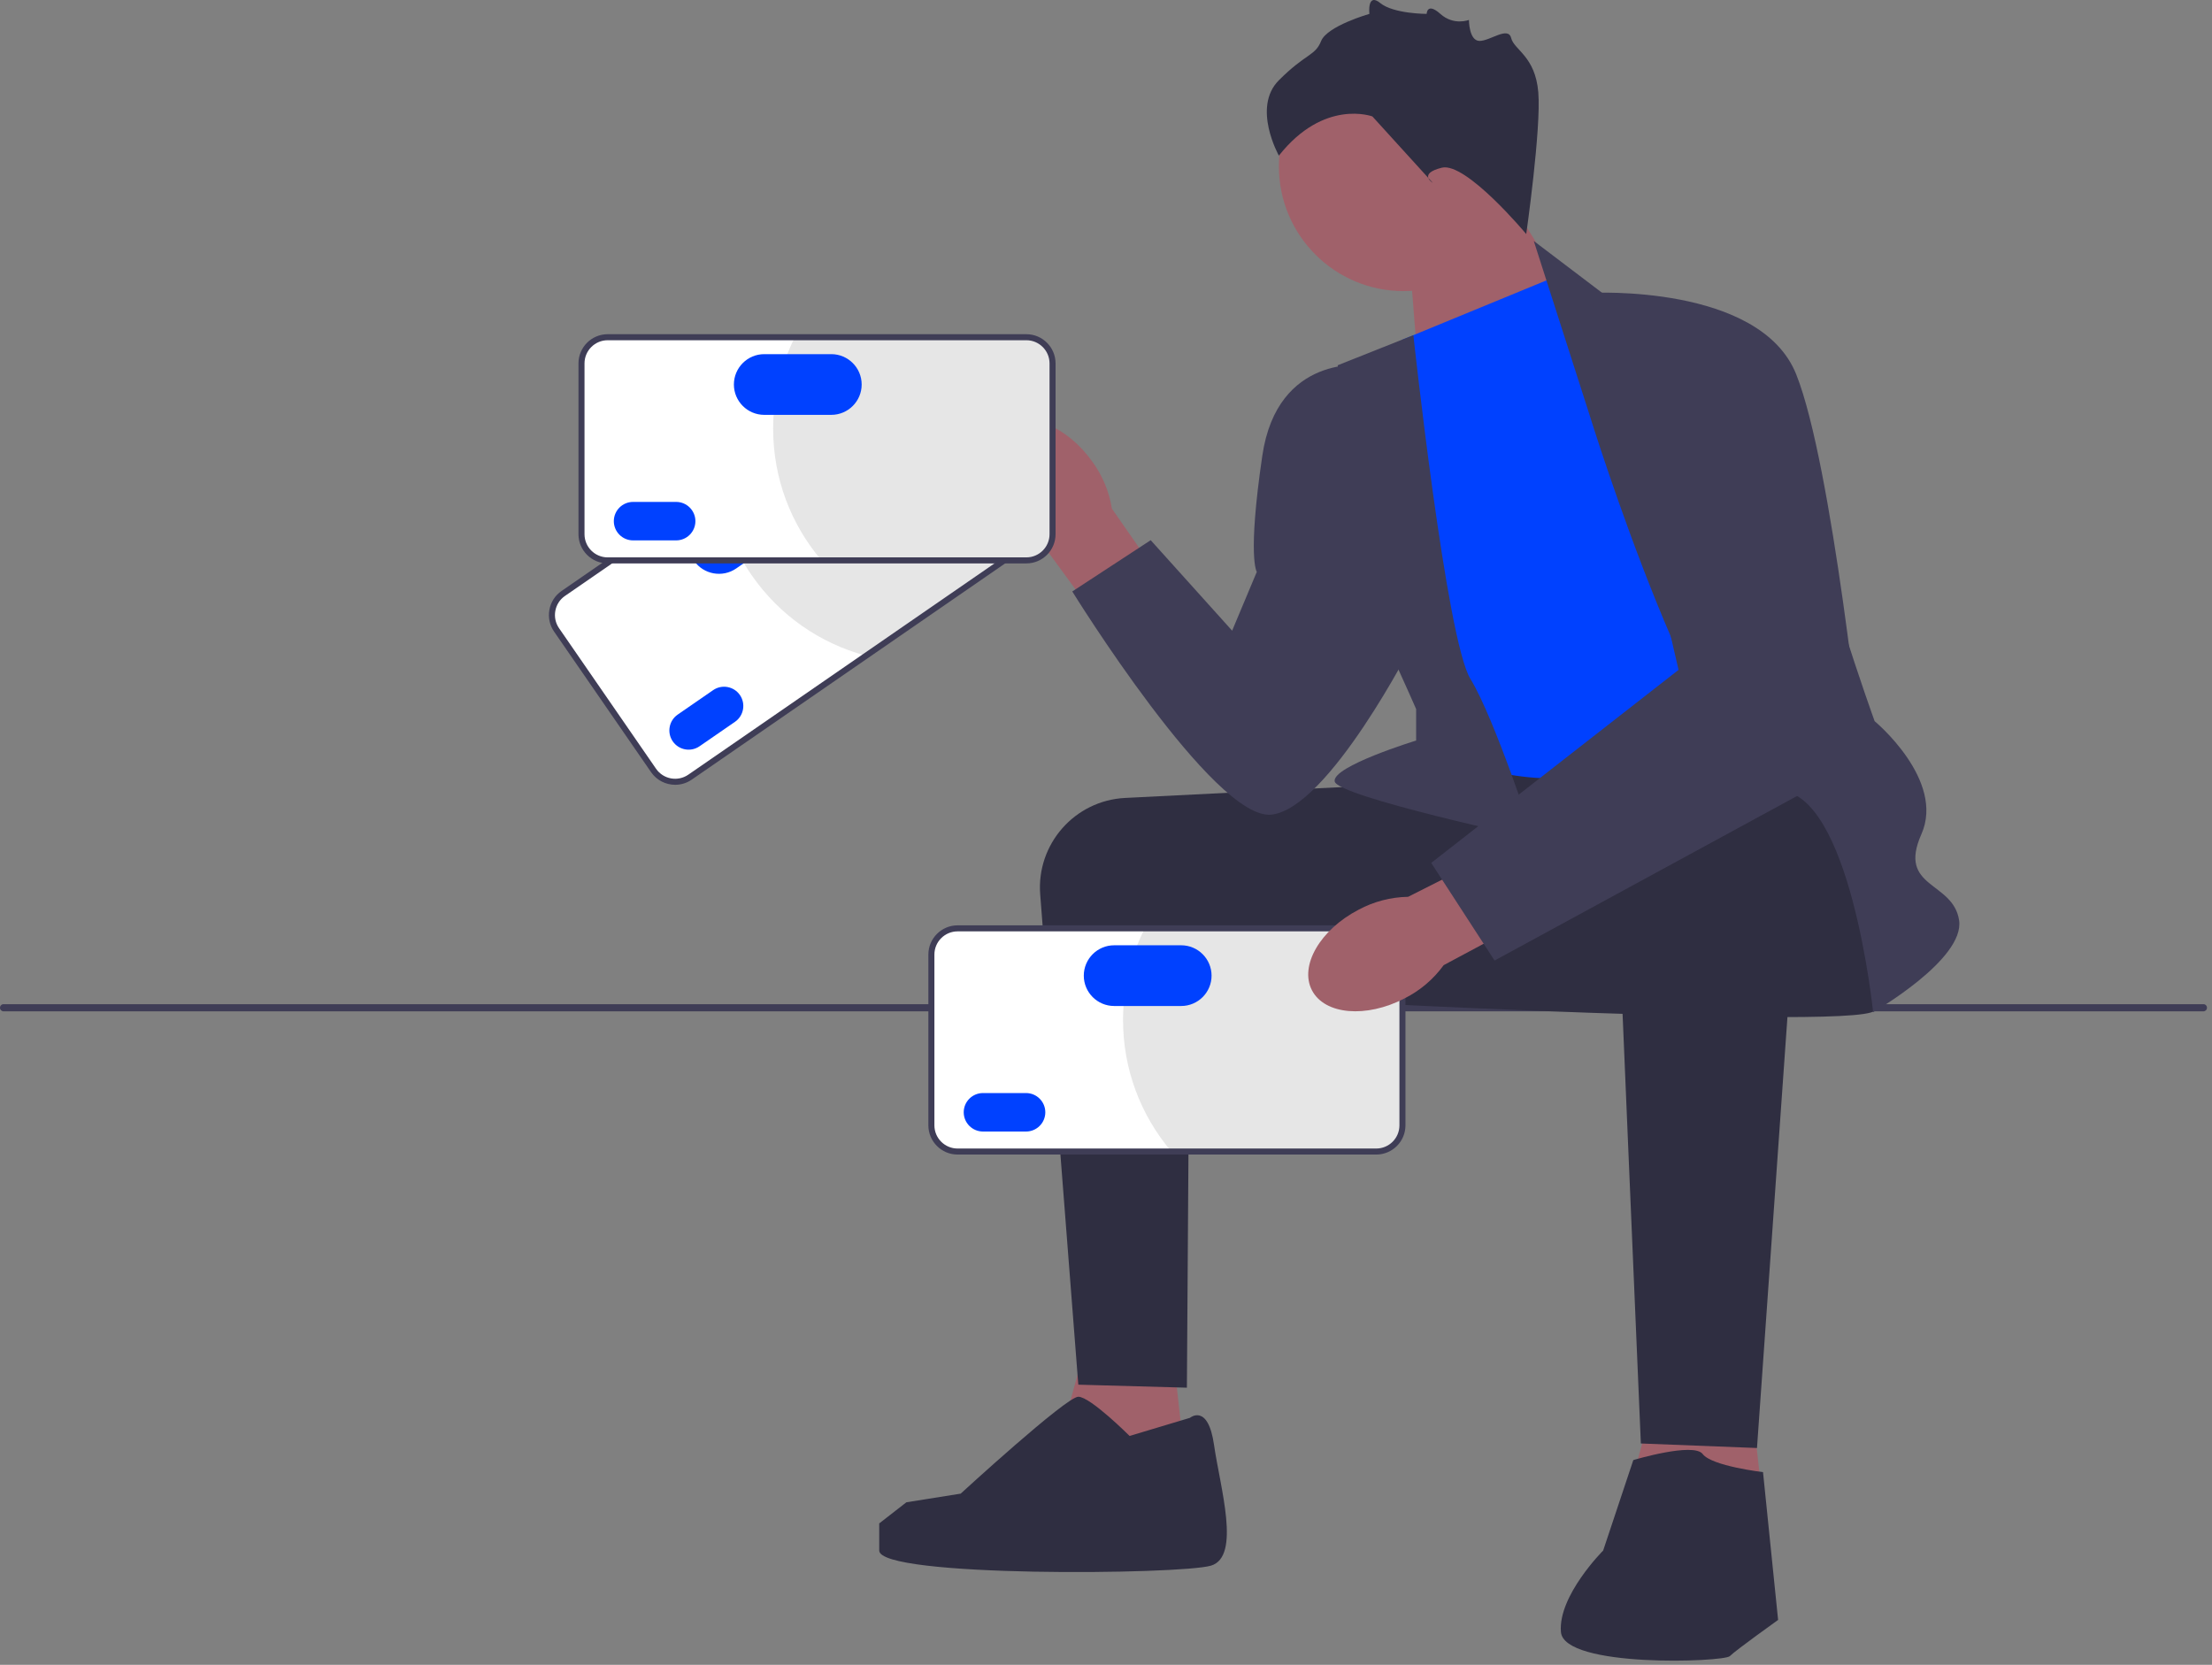
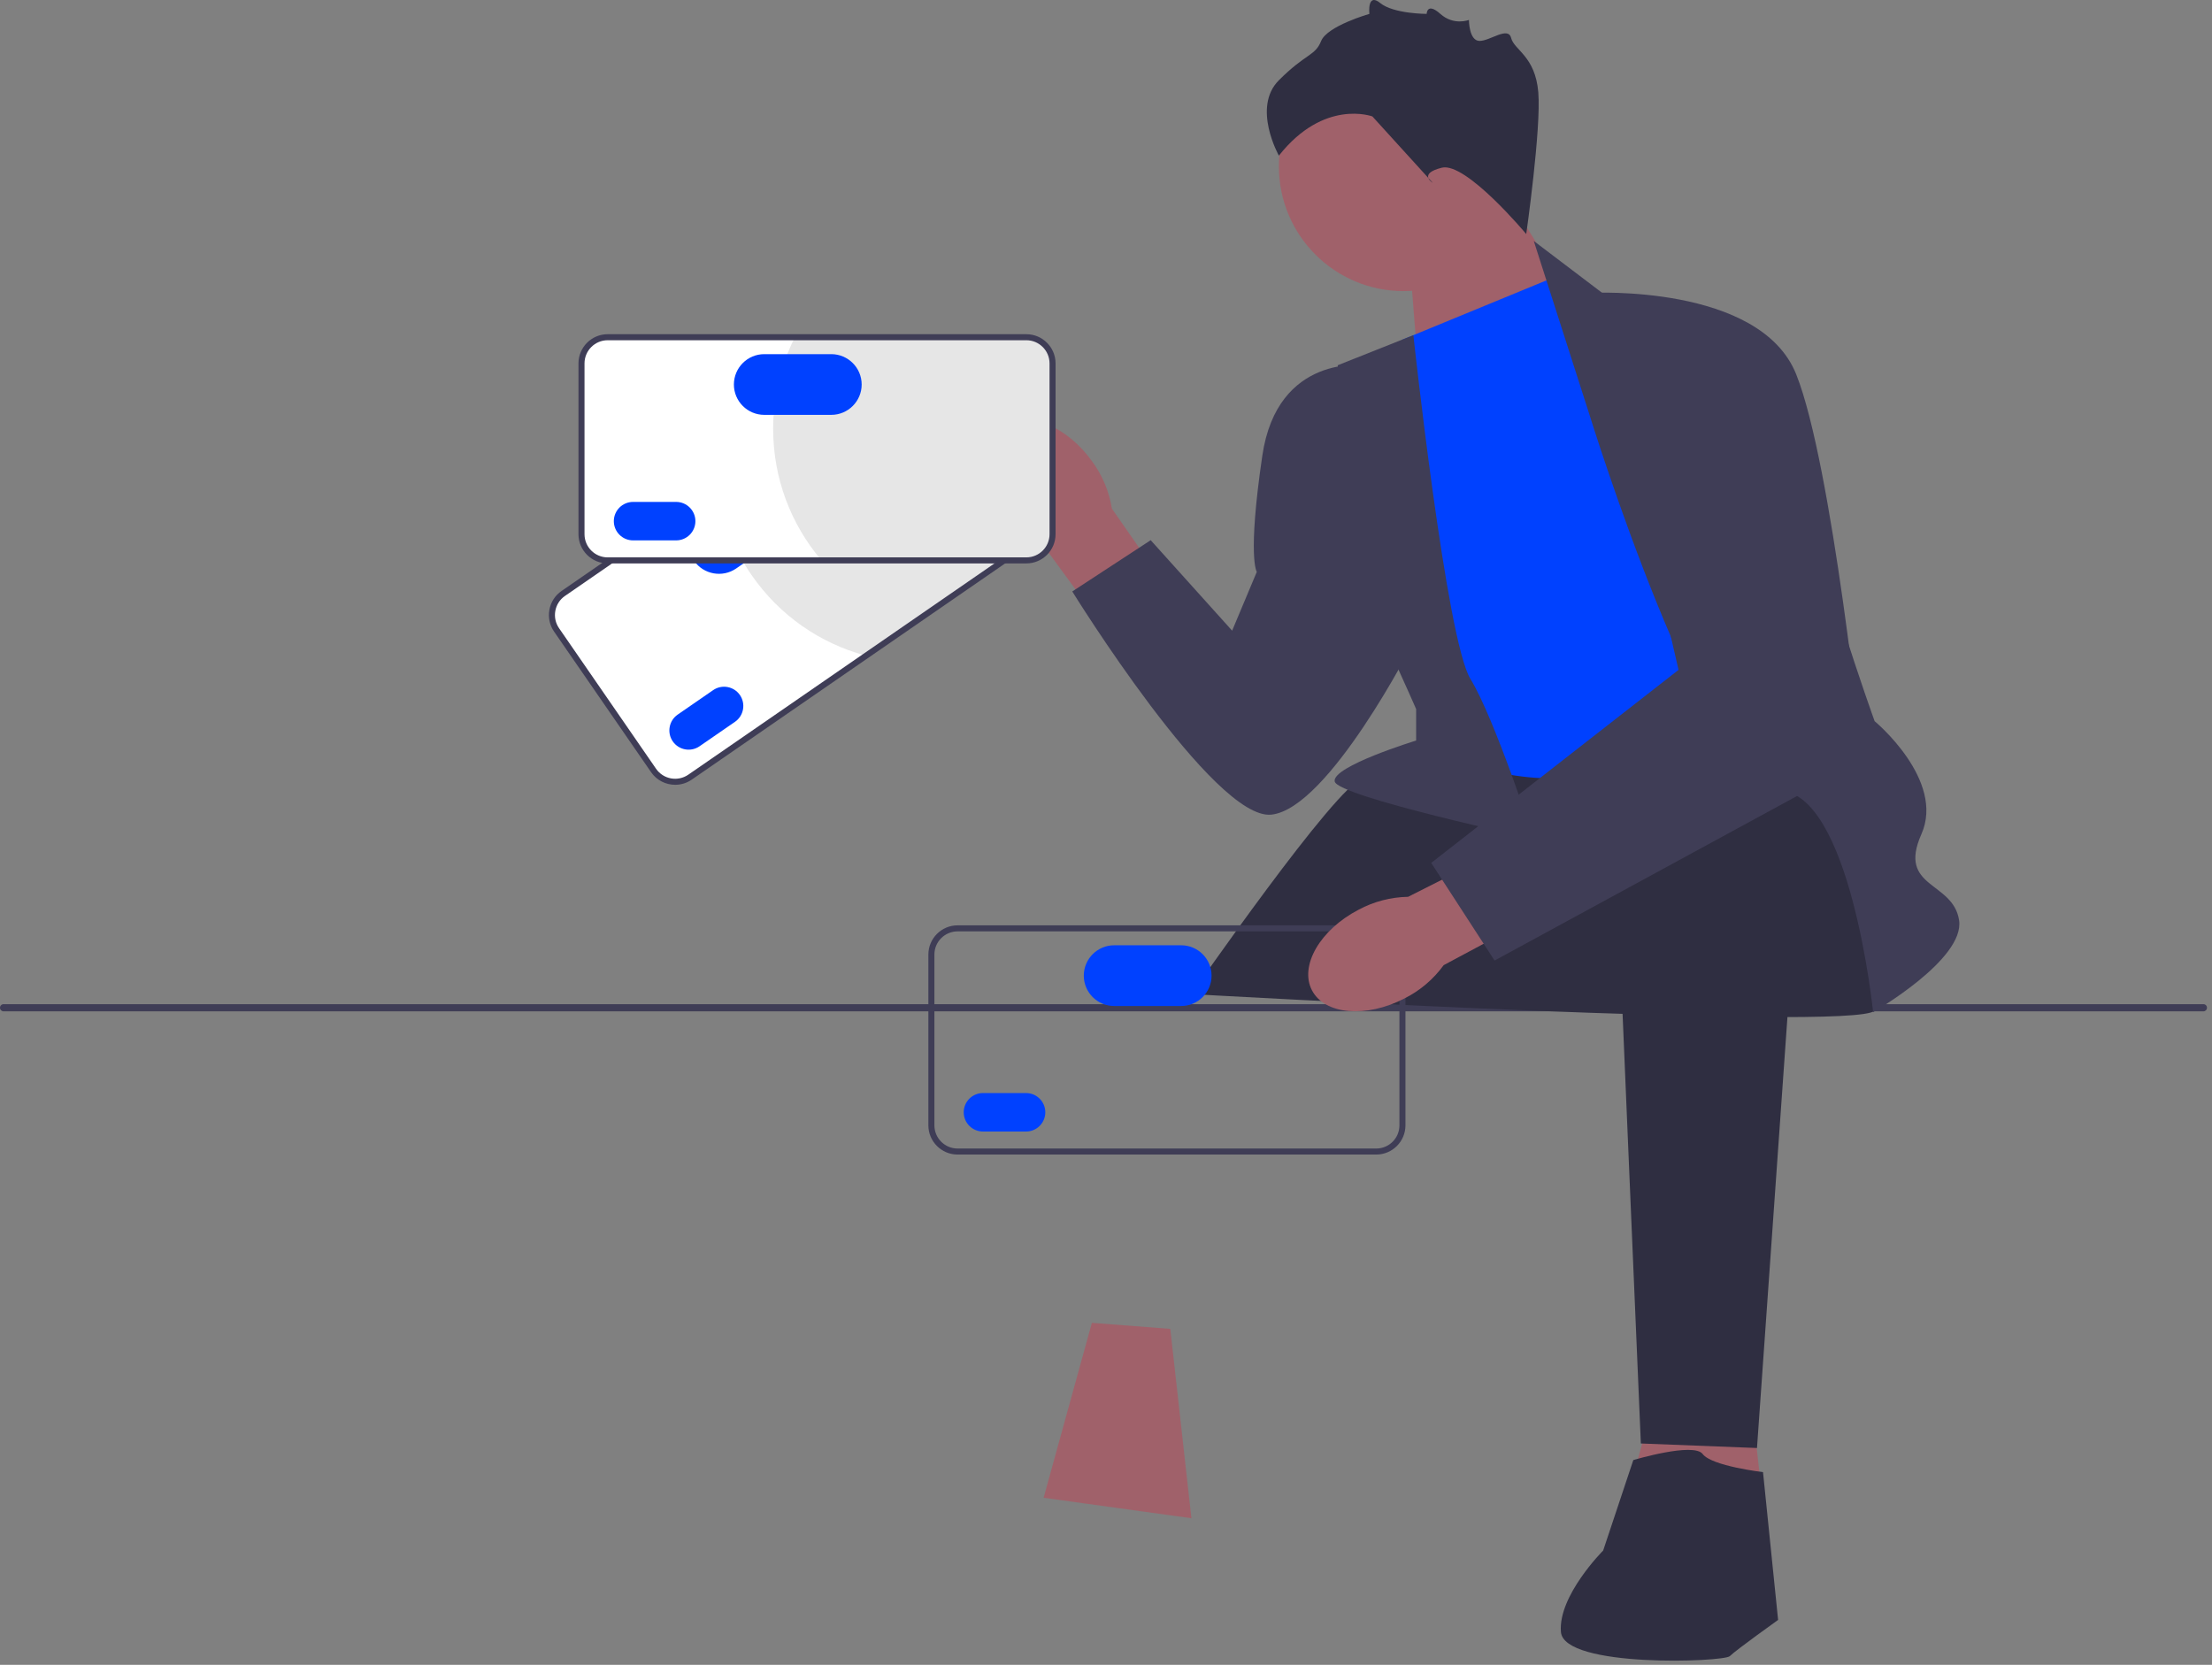
<svg xmlns="http://www.w3.org/2000/svg" width="275" height="207" viewBox="0 0 275 207" fill="none">
  <rect x="0" y="0" width="275" height="207" fill="#808080" stroke="none" />
  <g clip-path="url(#clip0_343_1045)">
    <path d="M0 125.3C0 125.548 0.199 125.747 0.446 125.747H273.93C274.178 125.747 274.376 125.548 274.376 125.3C274.376 125.053 274.178 124.854 273.93 124.854H0.446C0.199 124.854 0 125.053 0 125.3Z" fill="#3F3D56" />
    <path d="M175.119 30.602L176.554 48.959L197.351 40.273L185.619 21.602L175.119 30.602Z" fill="#A0616A" />
    <path d="M174.496 36.195C183.058 36.195 189.998 29.254 189.998 20.693C189.998 12.131 183.058 5.191 174.496 5.191C165.935 5.191 158.994 12.131 158.994 20.693C158.994 29.254 165.935 36.195 174.496 36.195Z" fill="#A0616A" />
    <path d="M145.494 165.227L148.119 188.773L129.744 186.227L135.744 164.477L145.494 165.227Z" fill="#A0616A" />
    <path d="M217.119 168.602L219.744 192.148L201.369 189.602L207.369 167.852L217.119 168.602Z" fill="#A0616A" />
-     <path d="M173.432 97.54C173.181 97.54 153.127 98.547 139.878 99.213C133.607 99.529 128.833 104.957 129.32 111.217L134.057 172.165L147.557 172.54L147.886 123.415L174.557 124.915L173.432 97.54Z" fill="#2F2E41" />
    <path d="M232.307 97.165C232.307 97.165 235.682 123.04 233.057 125.665C230.432 128.29 148.119 123.602 148.119 123.602C148.119 123.602 166.177 97.526 169.429 96.783C172.682 96.04 224.432 93.415 224.432 93.415L232.307 97.165Z" fill="#2F2E41" />
    <path d="M125.673 64.588C122.538 60.203 122.259 55.032 125.049 53.038C127.84 51.044 132.642 52.981 135.777 57.367C137.053 59.102 137.896 61.117 138.234 63.244L151.281 81.987L143.856 87.128L130.44 68.815C128.536 67.807 126.901 66.357 125.673 64.588Z" fill="#A0616A" />
    <path d="M174.369 42.227L193.494 34.352L229.494 89.852C229.494 89.852 204.369 95.477 195.744 96.602C187.119 97.727 177.369 93.227 177.369 93.227L174.369 42.227Z" fill="#0041FF" />
    <path d="M197.619 51.602L190.682 29.962L199.682 36.79C199.682 36.79 225.182 53.665 225.182 60.79C225.182 67.915 233.057 89.665 233.057 89.665C233.057 89.665 241.869 96.977 238.869 103.727C235.869 110.477 242.807 109.54 243.557 114.415C244.307 119.29 232.869 125.852 232.869 125.852C232.869 125.852 230.057 98.29 221.057 98.29C212.057 98.29 197.619 51.602 197.619 51.602Z" fill="#3F3D56" />
    <path d="M175.713 41.674L166.307 45.415C166.307 45.415 167.807 71.665 169.307 73.915C170.807 76.165 176.057 88.165 176.057 88.165V92.076C176.057 92.076 165.557 95.29 165.932 97.165C166.307 99.04 190.682 104.29 190.682 104.29C190.682 104.29 185.807 89.29 182.807 84.415C179.807 79.54 175.713 41.674 175.713 41.674Z" fill="#3F3D56" />
    <path d="M169.682 45.415C169.682 45.415 158.807 43.915 156.932 56.665C155.057 69.415 156.248 71.102 156.248 71.102L153.182 78.415L143.057 67.165L133.307 73.54C133.307 73.54 150.932 102.04 158.057 101.29C165.182 100.54 175.682 79.915 175.682 79.915L169.682 45.415Z" fill="#3F3D56" />
    <path d="M223.996 101.304L218.432 180.04L203.994 179.477C203.994 179.477 200.807 105.04 200.807 103.915C200.807 102.79 202.307 96.415 211.682 96.04C221.057 95.665 223.996 101.304 223.996 101.304Z" fill="#2F2E41" />
    <path d="M203.057 181.54C203.057 181.54 210.557 179.29 211.682 180.79C212.807 182.29 219.182 183.04 219.182 183.04L221.057 201.415C221.057 201.415 215.807 205.165 215.057 205.915C214.307 206.665 194.432 207.415 194.057 202.915C193.682 198.415 199.307 192.79 199.307 192.79L203.057 181.54Z" fill="#2F2E41" />
-     <path d="M147.932 176.29C147.932 176.29 150.182 174.415 150.932 179.665C151.682 184.915 154.307 193.54 150.557 194.665C146.807 195.79 109.307 196.165 109.307 192.79V189.415L112.682 186.79L119.433 185.714C119.433 185.714 132.557 173.665 134.057 173.665C135.557 173.665 140.432 178.54 140.432 178.54L147.932 176.29Z" fill="#2F2E41" />
    <path d="M189.744 29.102C189.744 29.102 182.244 20.102 179.244 20.852C176.244 21.602 178.119 22.727 178.119 22.727L170.619 14.477C170.619 14.477 164.619 12.227 158.994 19.352C158.994 19.352 155.619 13.352 158.994 9.977C162.369 6.602 163.494 6.977 164.244 5.102C164.994 3.227 170.244 1.727 170.244 1.727C170.244 1.727 169.943 -0.972 171.594 0.378C173.244 1.727 177.366 1.727 177.366 1.727C177.366 1.727 177.39 0.227 179.067 1.727C180.744 3.227 182.619 2.477 182.619 2.477C182.619 2.477 182.619 5.073 183.932 5.087C185.244 5.102 187.494 3.227 187.869 4.727C188.244 6.227 190.869 6.977 191.244 11.477C191.619 15.977 189.744 29.102 189.744 29.102Z" fill="#2F2E41" />
    <path d="M128.623 67.068L85.784 96.628C84.306 97.648 82.274 97.276 81.254 95.797L69.193 78.319C68.173 76.841 68.546 74.808 70.024 73.788L112.863 44.228C114.341 43.208 116.373 43.581 117.393 45.059L129.454 62.537C130.474 64.016 130.101 66.048 128.623 67.068Z" fill="white" />
    <path d="M117.315 45.114L129.375 62.592C130.368 64.03 130.007 65.997 128.569 66.99L107.545 81.497C102 79.982 96.941 76.579 93.421 71.478C91.116 68.137 89.726 64.439 89.196 60.675L112.917 44.307C114.355 43.315 116.322 43.675 117.315 45.114Z" fill="#E6E6E6" />
    <path d="M83.94 97.578C82.785 97.578 81.649 97.031 80.945 96.011L68.884 78.532C68.334 77.734 68.127 76.769 68.303 75.814C68.478 74.859 69.014 74.03 69.811 73.48L112.65 43.919C114.299 42.782 116.565 43.198 117.702 44.846L129.763 62.324C130.313 63.122 130.52 64.087 130.344 65.042C130.169 65.997 129.633 66.827 128.836 67.377L85.997 96.937C85.369 97.37 84.651 97.578 83.94 97.578ZM114.708 44.028C114.144 44.028 113.574 44.193 113.076 44.537L70.237 74.097C69.604 74.533 69.18 75.191 69.04 75.95C68.901 76.708 69.065 77.474 69.501 78.106L81.562 95.584C82.465 96.892 84.263 97.222 85.571 96.32L128.41 66.76C129.043 66.323 129.467 65.665 129.607 64.907C129.746 64.149 129.582 63.383 129.145 62.751L117.085 45.272C116.526 44.463 115.624 44.028 114.708 44.028Z" fill="#3F3D56" />
    <path d="M84.25 88.851C83.164 89.601 82.891 91.093 83.64 92.179C84.389 93.265 85.882 93.538 86.967 92.789L91.378 89.746C92.463 88.997 92.737 87.504 91.988 86.418C91.239 85.333 89.746 85.059 88.66 85.808L84.25 88.851Z" fill="#0041FF" />
    <path d="M87.24 64.467C85.526 65.649 85.095 68.004 86.277 69.717C87.459 71.43 89.814 71.862 91.527 70.68L98.388 65.946C100.101 64.764 100.533 62.408 99.351 60.696C98.169 58.983 95.813 58.55 94.1 59.733L87.24 64.467Z" fill="#0041FF" />
    <path d="M127.597 69.678H75.55C73.754 69.678 72.293 68.217 72.293 66.421V45.185C72.293 43.389 73.754 41.928 75.55 41.928H127.597C129.393 41.928 130.855 43.389 130.855 45.185V66.421C130.855 68.217 129.393 69.678 127.597 69.678Z" fill="white" />
    <path d="M130.759 45.185V66.421C130.759 68.168 129.344 69.582 127.597 69.582H102.054C98.351 65.186 96.119 59.512 96.119 53.315C96.119 49.256 97.076 45.423 98.777 42.024H127.597C129.344 42.024 130.759 43.438 130.759 45.185Z" fill="#E6E6E6" />
    <path d="M127.597 70.053H75.55C73.547 70.053 71.917 68.424 71.917 66.421V45.185C71.917 43.182 73.547 41.553 75.55 41.553H127.597C129.6 41.553 131.23 43.182 131.23 45.185V66.421C131.23 68.424 129.6 70.053 127.597 70.053ZM75.55 42.303C73.96 42.303 72.667 43.596 72.667 45.185V66.421C72.667 68.01 73.96 69.303 75.55 69.303H127.597C129.187 69.303 130.48 68.01 130.48 66.421V45.185C130.48 43.596 129.187 42.303 127.597 42.303H75.55Z" fill="#3F3D56" />
    <path d="M78.704 62.406C77.385 62.406 76.311 63.479 76.311 64.798C76.311 66.117 77.385 67.19 78.704 67.19H84.062C85.381 67.19 86.454 66.117 86.454 64.798C86.454 63.479 85.381 62.406 84.062 62.406H78.704Z" fill="#0041FF" />
    <path d="M95.013 44.033C92.932 44.033 91.239 45.727 91.239 47.808C91.239 49.889 92.932 51.582 95.013 51.582H103.349C105.43 51.582 107.124 49.889 107.124 47.808C107.124 45.727 105.43 44.033 103.349 44.033H95.013Z" fill="#0041FF" />
-     <path d="M171.097 143.178H119.05C117.254 143.178 115.792 141.717 115.792 139.921V118.685C115.792 116.889 117.254 115.428 119.05 115.428H171.097C172.893 115.428 174.355 116.889 174.355 118.685V139.921C174.355 141.717 172.893 143.178 171.097 143.178Z" fill="white" />
-     <path d="M174.259 118.686V139.921C174.259 141.668 172.844 143.083 171.097 143.083H145.554C141.851 138.687 139.619 133.012 139.619 126.815C139.619 122.756 140.576 118.923 142.277 115.524H171.097C172.844 115.524 174.259 116.938 174.259 118.686Z" fill="#E6E6E6" />
    <path d="M171.097 143.553H119.05C117.047 143.553 115.417 141.924 115.417 139.921V118.685C115.417 116.683 117.047 115.053 119.05 115.053H171.097C173.1 115.053 174.73 116.683 174.73 118.685V139.921C174.73 141.924 173.1 143.553 171.097 143.553ZM119.05 115.803C117.46 115.803 116.167 117.096 116.167 118.685V139.921C116.167 141.511 117.46 142.803 119.05 142.803H171.097C172.687 142.803 173.98 141.511 173.98 139.921V118.685C173.98 117.096 172.687 115.803 171.097 115.803H119.05Z" fill="#3F3D56" />
    <path d="M122.204 135.906C120.885 135.906 119.811 136.979 119.811 138.298C119.811 139.617 120.885 140.69 122.204 140.69H127.562C128.881 140.69 129.955 139.617 129.955 138.298C129.955 136.979 128.881 135.906 127.562 135.906H122.204Z" fill="#0041FF" />
    <path d="M138.513 117.533C136.432 117.533 134.739 119.227 134.739 121.308C134.739 123.389 136.432 125.082 138.513 125.082H146.849C148.93 125.082 150.624 123.389 150.624 121.308C150.624 119.227 148.93 117.533 146.849 117.533H138.513Z" fill="#0041FF" />
    <path d="M174.628 124.131C169.848 126.62 164.688 126.172 163.105 123.129C161.521 120.087 164.113 115.604 168.895 113.114C170.792 112.094 172.905 111.542 175.059 111.506L195.446 101.215L199.495 109.288L179.482 120.003C178.217 121.747 176.552 123.163 174.628 124.131Z" fill="#A0616A" />
    <path d="M197.807 36.415C197.807 36.415 218.807 35.29 223.307 46.54C227.807 57.79 231.557 94.54 231.557 94.54L185.807 119.43L177.932 107.29L208.682 83.29L197.807 36.415Z" fill="#3F3D56" />
  </g>
  <defs>
    <clipPath id="clip0_343_1045">
      <rect width="274.376" height="206.482" fill="white" />
    </clipPath>
  </defs>
</svg>